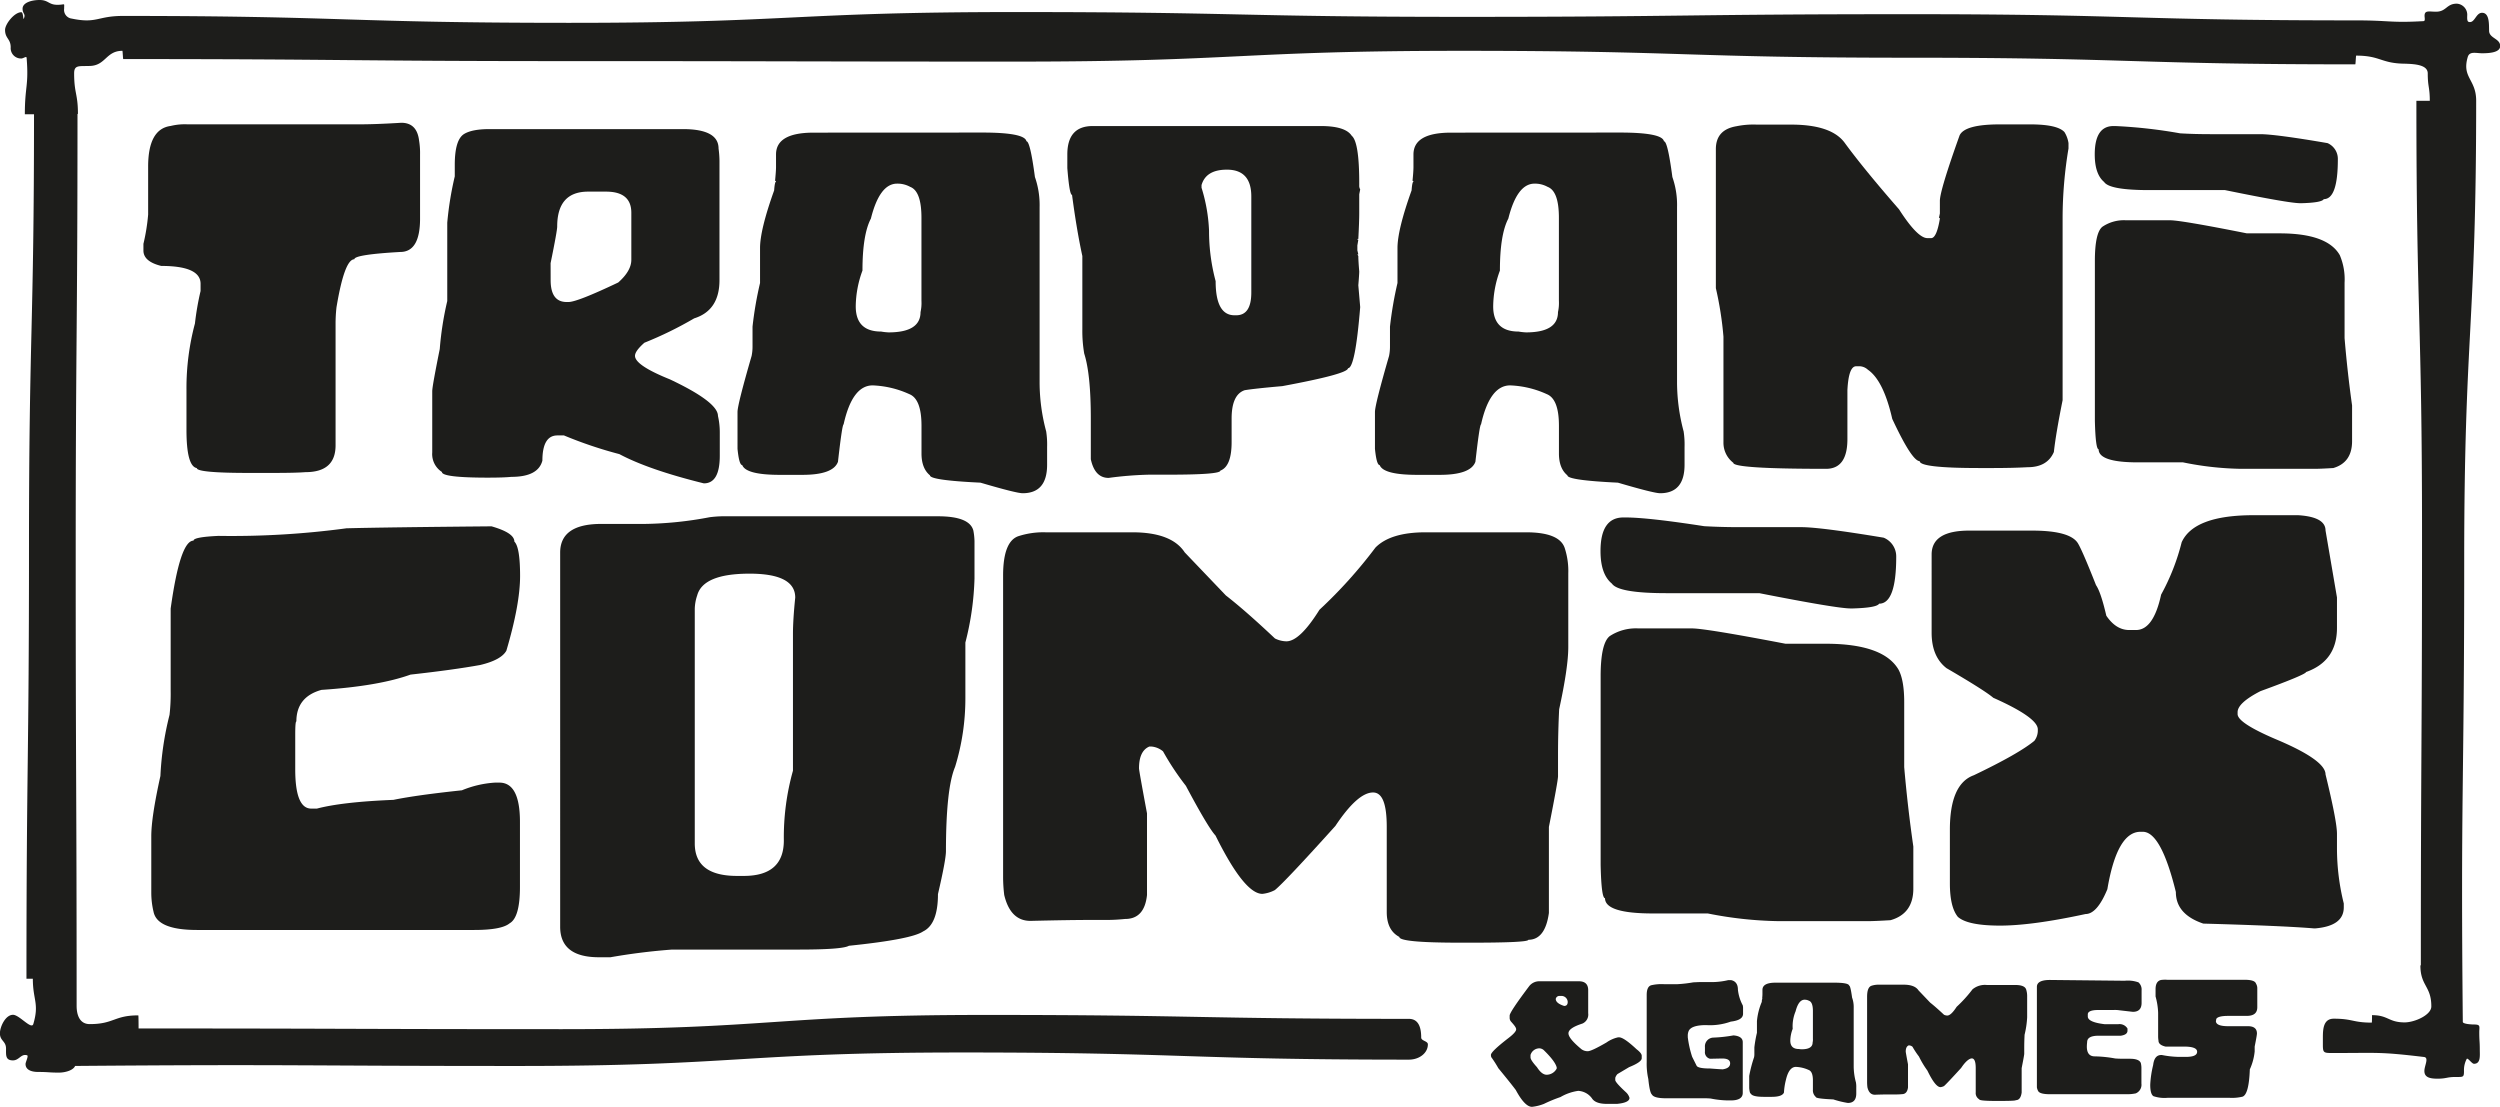
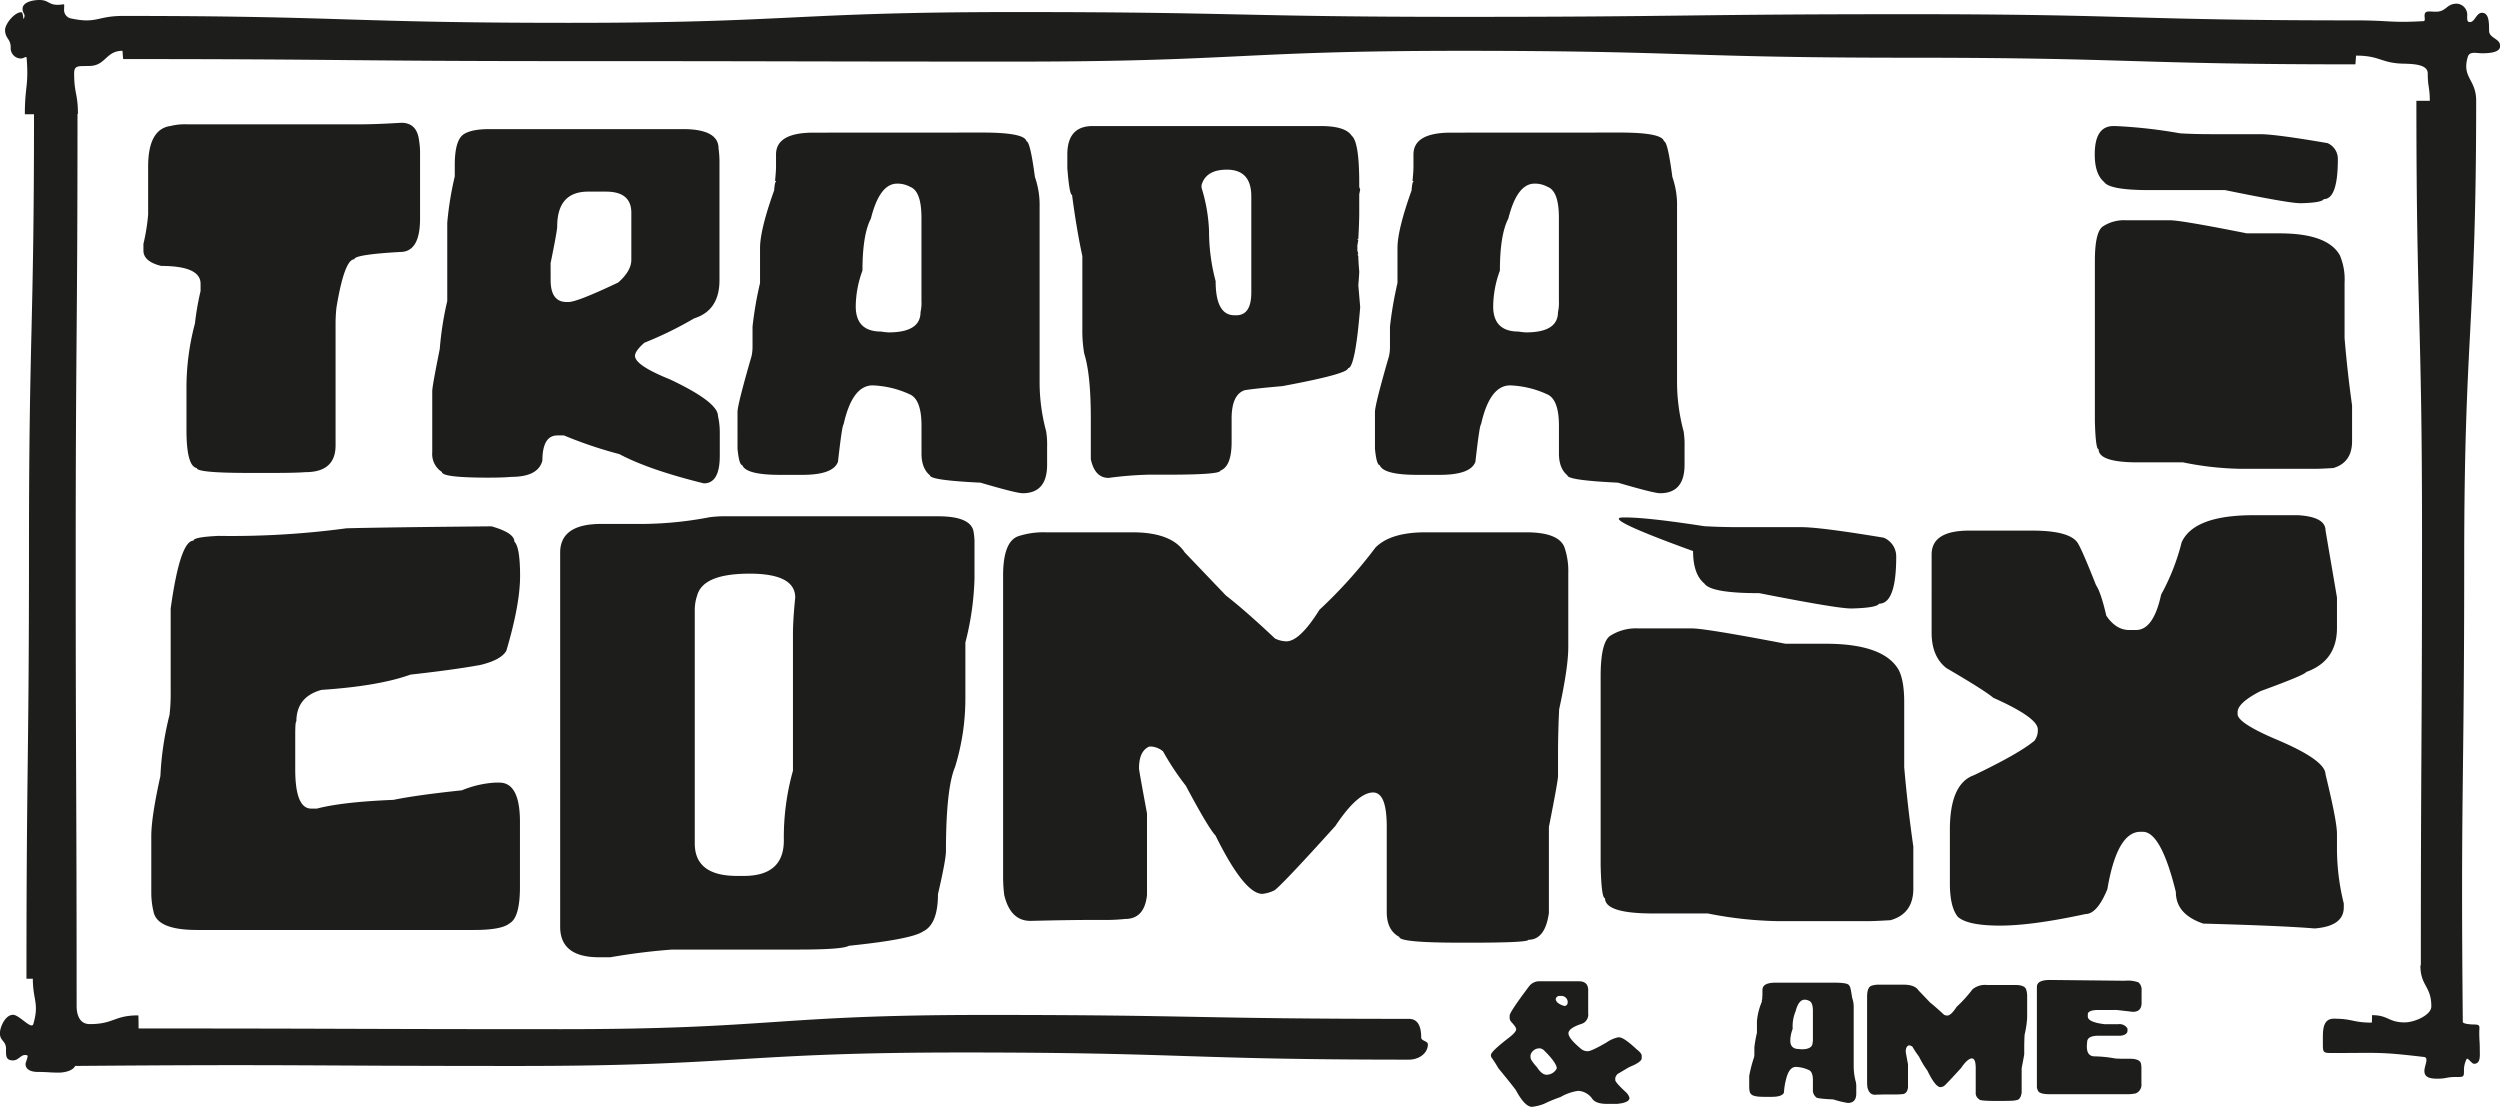
<svg xmlns="http://www.w3.org/2000/svg" viewBox="0 0 572.6 253.55">
  <g id="Layer_2" data-name="Layer 2">
    <g id="Layer_1-2" data-name="Layer 1">
      <path d="M91.91,28.12q3.6,0,4.08,4.1a17.48,17.48,0,0,1,.22,3.16v14.7q0,7.62-4.52,7.63-10.53.6-10.53,1.67-2.26,0-4.09,11a33.32,33.32,0,0,0-.21,3.91V102q0,6.14-6.88,6.14-2.2.18-7.53.18H57.08q-12,0-12-1.11-2.37-.42-2.37-8.75v-9.3a57.2,57.2,0,0,1,1.94-15.07,63.13,63.13,0,0,1,1.29-7.44V65q0-4.09-9-4.09-4.09-1-4.09-3.53V55.85a44.93,44.93,0,0,0,1.08-6.7v-11q0-8.61,5.16-9.3a13.43,13.43,0,0,1,3.87-.37H81.8Q85.78,28.5,91.91,28.12Z" style="fill:#1d1d1b" />
      <path d="M112.12,29.57h44.29q8.18,0,8.17,4.46a22.42,22.42,0,0,1,.21,2.79V64.17q0,6.93-5.8,8.75a85.14,85.14,0,0,1-11.4,5.58c-1.43,1.27-2.15,2.26-2.15,3q0,2.17,8,5.39,11,5.2,11,8.37a16.84,16.84,0,0,1,.42,3.72v5.4c0,4.22-1.21,6.33-3.65,6.33q-12.63-3.12-19.35-6.7a96.34,96.34,0,0,1-12.69-4.28h-1.5q-3.43,0-3.44,5.77c-.65,2.48-3,3.72-7.1,3.72q-1.77.18-5.37.18c-7,0-10.54-.43-10.54-1.3A4.87,4.87,0,0,1,99,103.62v-14c0-.8.58-4,1.72-9.67a73.06,73.06,0,0,1,1.72-11V51a74.76,74.76,0,0,1,1.72-10.6V37.75q0-5.76,2.15-7.07Q108.14,29.57,112.12,29.57Zm14,34.6q0,5,3.66,5h.43q2,0,11.39-4.47c2-1.77,3-3.5,3-5.21V48.73c0-3.22-1.93-4.84-5.8-4.84h-4.09q-7.09,0-7.09,8,0,1-1.51,8.38Z" style="fill:#1d1d1b" />
      <path d="M225,30.36q9.72,0,10.1,2,.85,0,1.94,8.19a19.42,19.42,0,0,1,1.07,6.88V87.66a43.45,43.45,0,0,0,1.51,11.16,19.8,19.8,0,0,1,.21,3.54v4.09q0,6.51-5.59,6.52-1.45,0-9.67-2.42Q213,110,213,108.87c-1.29-1.05-1.94-2.73-1.94-5V97.52q0-6.13-2.79-7.25a22.18,22.18,0,0,0-8.39-2q-4.68,0-6.66,8.93-.33,0-1.29,8.56c-.72,2-3.44,3-8.17,3h-5.16q-7.74,0-8.6-2.24-.71,0-1.08-3.72V94.36q0-1.68,3.23-12.84a10.63,10.63,0,0,0,.21-2.23V74.82a82.88,82.88,0,0,1,1.72-10v-8q0-4.19,3.23-13.21c.1-1.37.25-2,.43-2,0-.12-.08-.19-.22-.19.14-1.45.22-2.51.22-3.16V35.38q0-5,8.6-5ZM196,70.17q0,5.77,5.81,5.77a13.18,13.18,0,0,0,1.72.19q7.31,0,7.31-4.65a9.67,9.67,0,0,0,.21-2.61v-19q0-6.09-2.58-7.07a6,6,0,0,0-3-.74q-4,0-6,8-1.93,3.68-1.93,11.91A24.21,24.21,0,0,0,196,70.17Z" style="fill:#1d1d1b" />
      <path d="M302.51,28.87q5.64,0,7.09,2.23,1.72,1.44,1.72,10.79v.56a1.64,1.64,0,0,0,.22.93l-.22,1.12v4.28q0,1.95-.21,5.95h-.22c0,.12.07.19.22.19l-.22,1.3v1.12l.22.93h-.22l.22.37c0,.68.07,1.86.21,3.53,0,.41-.07,1.46-.21,3.17l.43,5q-1.14,14-2.8,14,0,1.31-15.05,4.1c-4.23.37-7.09.68-8.6.93q-3,1-3,6.51v5.39q0,5.54-2.58,6.52,0,.93-11.82.93h-4.52a82.64,82.64,0,0,0-9.25.74q-3.16,0-4.08-4.28v-9.3q0-10.18-1.51-14.89a30.77,30.77,0,0,1-.43-5.58V58.64q-1.29-5.91-2.36-14c-.4,0-.75-2-1.08-6.14V35.38q0-6.51,5.81-6.51ZM275.2,43a38.06,38.06,0,0,1,1.72,9.86,44.25,44.25,0,0,0,1.51,11.54q0,7.8,4.3,7.81h.42q3.45,0,3.45-5.21v-22c0-4.1-1.87-6.14-5.59-6.14-3.2,0-5.13,1.17-5.81,3.53Z" style="fill:#1d1d1b" />
      <path d="M371,30.36q9.72,0,10.11,2,.86,0,1.93,8.19a19.19,19.19,0,0,1,1.07,6.88V87.66a43.89,43.89,0,0,0,1.51,11.16,19.8,19.8,0,0,1,.21,3.54v4.09q0,6.51-5.59,6.52-1.44,0-9.67-2.42Q359,110,359,108.87c-1.29-1.05-1.94-2.73-1.94-5V97.52q0-6.13-2.79-7.25a22.13,22.13,0,0,0-8.39-2c-3.11,0-5.34,3-6.66,8.93q-.33,0-1.29,8.56c-.72,2-3.44,3-8.17,3H324.6q-7.74,0-8.6-2.24-.71,0-1.08-3.72V94.36q0-1.68,3.23-12.84a10.63,10.63,0,0,0,.21-2.23V74.82a85.16,85.16,0,0,1,1.72-10v-8q0-4.19,3.23-13.21c.1-1.37.25-2,.43-2,0-.12-.07-.19-.22-.19.15-1.45.22-2.51.22-3.16V35.38q0-5,8.6-5ZM342,70.17q0,5.77,5.81,5.77a13.36,13.36,0,0,0,1.72.19q7.31,0,7.31-4.65a9.67,9.67,0,0,0,.21-2.61v-19q0-6.09-2.58-7.07a6,6,0,0,0-3-.74q-4,0-6,8-1.93,3.68-1.93,11.91A24.21,24.21,0,0,0,342,70.17Z" style="fill:#1d1d1b" />
-       <path d="M402.37,28.54h7.85q9.36,0,12.37,4.28,4.29,5.86,12.36,15.12,4.24,6.6,6.5,6.6h.86c.83,0,1.51-1.48,2-4.46,0-.12-.07-.19-.21-.19l.21-1V46q0-2.37,4.52-15,1.19-2.51,9.19-2.51H465q6.24,0,7.85,1.77a6.76,6.76,0,0,1,.92,2.51V34a97.19,97.19,0,0,0-1.35,15.91V91.66q-1.56,7.77-2,11.86c-1,2.33-3,3.49-6,3.49q-3.5.19-8.12.19h-2.9q-13.71,0-13.71-1.58-1.77,0-6.29-9.68-2-8.79-5.58-11.26a3,3,0,0,0-1.78-.79h-.91q-1.72,0-2,5.45v11.25c0,4.53-1.64,6.79-4.9,6.79Q397,107.38,397,106a5.77,5.77,0,0,1-2.26-4.65V77.1A78.24,78.24,0,0,0,393,66V34.17c0-3,1.57-4.73,4.73-5.26A19.21,19.21,0,0,1,402.37,28.54Z" style="fill:#1d1d1b" />
      <path d="M484.08,28.87h.43a113.68,113.68,0,0,1,14.83,1.67c2.22.13,4.52.19,6.88.19h11.4q3.54,0,15.48,2.05a3.94,3.94,0,0,1,2.36,3.72q0,9.11-3.22,9.11-.43.8-5,.93h-.43q-2.58,0-17.2-3H492.25q-9.09,0-10.32-1.86c-1.44-1.21-2.15-3.32-2.15-6.33Q479.78,28.87,484.08,28.87Zm2.79,21.58H497q2.58,0,17.63,3h7.52q10.92,0,13.76,5A14.15,14.15,0,0,1,537,64.78V77.43q.64,7.72,1.72,15.44v8.19c0,3.25-1.44,5.3-4.3,6.14-1.94.12-3.37.18-4.3.18H513.32A70.89,70.89,0,0,1,500,105.9H489.67q-9,0-9-3-.7,0-.86-6.51V59.75q0-6.42,1.72-7.81A8.75,8.75,0,0,1,486.87,50.45Z" style="fill:#1d1d1b" />
      <path d="M112.58,120.55c3.48,1,5.23,2.15,5.23,3.5q1.31,1.26,1.31,7.89,0,6.47-3.14,17.09c-.79,1.42-2.79,2.52-6,3.28q-6.13,1.11-15.95,2.2-7.32,2.63-20.4,3.5-5.74,1.59-5.75,7.23c-.18,0-.26,1-.26,3.07v7.89q0,9,3.66,9h1.31q5.81-1.53,17.52-2,5.35-1.1,15.69-2.19a23.57,23.57,0,0,1,7.58-1.76h1q4.71,0,4.71,9v14.89q0,7-2.36,8.33-1.83,1.53-8.11,1.53H45.11q-9.09,0-9.94-4.16a18.72,18.72,0,0,1-.52-4.38V191.53q0-4.38,2.09-13.8a69.93,69.93,0,0,1,2.09-14,42.7,42.7,0,0,0,.26-5.48V139.39q2.16-15.55,5.23-15.56,0-.83,5.76-1.09A196.91,196.91,0,0,0,79.36,121Q88.33,120.77,112.58,120.55Z" style="fill:#1d1d1b" />
      <path d="M166.71,118.25h48.12q7.26,0,8.11,3.28a15,15,0,0,1,.26,2.41v8.55a65.69,65.69,0,0,1-2.09,14.68v12.7a53.14,53.14,0,0,1-2.36,15.78q-2.08,4.92-2.09,19.28,0,2-1.83,9.86,0,6.9-3.4,8.54-2.61,1.81-17,3.29-1.44.87-11.5.87h-29a141.66,141.66,0,0,0-14.12,1.76h-2.62q-8.9,0-8.89-7V126.57q0-6.57,9.41-6.57h9.94a84.73,84.73,0,0,0,14.91-1.54A27.72,27.72,0,0,1,166.71,118.25Zm-7.58,21.25v53.68q0,7.44,9.67,7.44h1.57q9.15,0,9.16-8.1a56.54,56.54,0,0,1,2.09-16V145.19c0-2.11.17-4.89.52-8.32q0-5.48-10.46-5.48-10.65,0-12,5A10.13,10.13,0,0,0,159.13,139.5Z" style="fill:#1d1d1b" />
      <path d="M239.48,121.92h19.87q9,0,12,4.6l9.42,9.86q4.51,3.5,11.24,9.85a6.07,6.07,0,0,0,2.62.66q3.07,0,7.58-7.23a107.92,107.92,0,0,0,12.82-14.24q3.46-3.51,11.5-3.5h23q7.77,0,8.89,3.72a17,17,0,0,1,.78,5.7v16.87q0,4.65-2.09,14.24c-.17,3.43-.26,6.94-.26,10.51v4.82q0,1.09-2.09,11.62v19.71q-.85,6.13-4.71,6.14,0,.66-13.07.66h-2.62q-13.86,0-13.86-1.32-2.88-1.53-2.88-5.69V189.4c0-5.26-1-7.89-3.14-7.89q-3.52,0-8.63,7.67Q294.34,201.95,292,203.86a7.72,7.72,0,0,1-2.87.87q-4.12,0-10.73-13.36-1.69-1.81-6.79-11.39a61.5,61.5,0,0,1-5.23-7.89,4.75,4.75,0,0,0-2.62-1.1h-.52q-2.36,1-2.36,5,0,.5,1.83,10.3V205q-.58,5.48-5,5.48c-1.52.15-2.83.22-3.92.22h-3.4q-5.29,0-14.38.22-4.58,0-6-5.92a34.16,34.16,0,0,1-.26-4.16v-69q0-7.71,3.4-9A18.54,18.54,0,0,1,239.48,121.92Z" style="fill:#1d1d1b" />
-       <path d="M371.81,118.52h.52q5.1,0,18,2,4.06.23,8.37.22H412.6q4.32,0,18.83,2.41a4.63,4.63,0,0,1,2.88,4.38q0,10.74-3.92,10.74-.52.93-6,1.09h-.52q-3.14,0-20.92-3.5H381.75q-11.06,0-12.56-2.19-2.61-2.14-2.61-7.45Q366.58,118.53,371.81,118.52Zm3.4,25.41H387.5q3.13,0,21.44,3.51h9.16q13.26,0,16.73,5.92c.87,1.6,1.31,4.09,1.31,7.44v14.9q.78,9.09,2.09,18.19v9.64q0,5.75-5.23,7.23c-2.35.14-4.1.22-5.23.22h-20.4a88.83,88.83,0,0,1-16.21-1.76H378.61q-11,0-11-3.5-.84,0-1-7.67V154.89c0-5,.69-8.11,2.09-9.2A10.91,10.91,0,0,1,375.21,143.93Z" style="fill:#1d1d1b" />
+       <path d="M371.81,118.52h.52q5.1,0,18,2,4.06.23,8.37.22H412.6q4.32,0,18.83,2.41a4.63,4.63,0,0,1,2.88,4.38q0,10.74-3.92,10.74-.52.93-6,1.09h-.52q-3.14,0-20.92-3.5q-11.06,0-12.56-2.19-2.61-2.14-2.61-7.45Q366.58,118.53,371.81,118.52Zm3.4,25.41H387.5q3.13,0,21.44,3.51h9.16q13.26,0,16.73,5.92c.87,1.6,1.31,4.09,1.31,7.44v14.9q.78,9.09,2.09,18.19v9.64q0,5.75-5.23,7.23c-2.35.14-4.1.22-5.23.22h-20.4a88.83,88.83,0,0,1-16.21-1.76H378.61q-11,0-11-3.5-.84,0-1-7.67V154.89c0-5,.69-8.11,2.09-9.2A10.91,10.91,0,0,1,375.21,143.93Z" style="fill:#1d1d1b" />
      <path d="M516.16,118h10.2q6.28.39,6.28,3.51l2.62,15.33v7q0,7.56-7.07,10.08c-.08.4-3.57,1.87-10.46,4.38-3.48,1.79-5.23,3.4-5.23,4.82v.44q0,2,8.63,5.7,11.5,4.81,11.51,8.11,2.61,10.68,2.62,13.58v3.51a52.65,52.65,0,0,0,1.56,12.48v.88c0,2.85-2.18,4.45-6.53,4.82H530q-7.18-.6-25.36-1.1-6.29-2.13-6.28-7.23-3.39-13.8-7.58-13.8h-.52q-5.37,0-7.59,13.15-2.35,5.69-5,5.69Q465.43,212,458.11,212c-4.93,0-8.15-.65-9.68-2-1.22-1.5-1.83-4.05-1.83-7.67V190.05q0-10.52,5.49-12.49,10.28-4.92,13.86-7.88a3.9,3.9,0,0,0,.79-2.19v-.44q0-2.69-10.2-7.23-1.91-1.65-10.72-6.79-3.4-2.64-3.4-8.11V127q0-5.48,8.63-5.47h14.38q8.63,0,10.46,2.85,1,1.58,4.18,9.64c.75,1.09,1.53,3.43,2.36,7q2.22,3.28,5.23,3.28h1.57q4,0,5.75-8.1a50.21,50.21,0,0,0,4.71-12Q502.5,118,516.16,118Z" style="fill:#1d1d1b" />
      <path d="M352.62,224.75h9c1.43,0,2.14.69,2.14,2.05v5.28a2.24,2.24,0,0,1-1.33,2.36c-2.12.68-3.19,1.42-3.19,2.23s1,2,3,3.66a2.43,2.43,0,0,0,1.41.44c.59,0,2-.67,4.3-2a7.37,7.37,0,0,1,2.66-1.18h.23c.72,0,2.06.91,4,2.73.78.6,1.18,1.1,1.18,1.49v.56c0,.61-1,1.29-2.89,2.05L370.47,246a2.18,2.18,0,0,0-.51.87v.5c0,.36.81,1.29,2.44,2.79a2.79,2.79,0,0,1,.82,1.3c0,.73-.94,1.18-2.82,1.37H368c-1.74,0-2.88-.44-3.41-1.31a4.18,4.18,0,0,0-3.11-1.67,11.12,11.12,0,0,0-4.07,1.42,32.8,32.8,0,0,0-3.78,1.56,10.51,10.51,0,0,1-2.74.68q-1.64,0-3.71-3.85c-.92-1.23-2.26-2.88-4-5a27.22,27.22,0,0,0-1.63-2.55,2.52,2.52,0,0,1-.07-.49q0-.76,4-3.85c1.18-.9,1.78-1.58,1.78-2s-.4-.92-1.19-1.8a1.34,1.34,0,0,1-.3-.74v-.62c0-.53,1.49-2.77,4.45-6.71A2.93,2.93,0,0,1,352.62,224.75Zm-2.07,16.88v.56c0,.41.49,1.15,1.48,2.24.73,1.15,1.47,1.73,2.22,1.73a2.63,2.63,0,0,0,2.3-1.42v-.25c-.22-.93-1.21-2.26-3-4a1.67,1.67,0,0,0-.89-.38h-.15A2.14,2.14,0,0,0,350.55,241.63Zm5.78-12.84c0,.66.64,1.2,1.92,1.61.55,0,.82-.31.82-.93a1.44,1.44,0,0,0-1.56-1.36h-.37A.84.84,0,0,0,356.33,228.79Z" style="fill:#1d1d1b" />
-       <path d="M395.83,224.49h.66c1,.2,1.56.92,1.56,2.17a9.75,9.75,0,0,0,1.11,3.6,2.72,2.72,0,0,1,.07.56v1.37c0,1-.94,1.58-2.81,1.8a14.06,14.06,0,0,1-5.63.8c-2.24,0-3.57.44-4,1.31a2.69,2.69,0,0,0-.22,1.17v.31a24,24,0,0,0,1,4.47l1,2c.17.45,1.21.68,3.11.68,1.68.13,2.64.19,2.89.19,1.14-.17,1.7-.62,1.7-1.37s-.61-1.11-1.85-1.11l-2.74.06a1.53,1.53,0,0,1-1.18-1.68v-1a2,2,0,0,1,2-2.17,32.69,32.69,0,0,0,4.51-.5h.08c1.38.13,2.07.65,2.07,1.55v11.61c0,1.15-.91,1.73-2.74,1.73h-.74a21.5,21.5,0,0,1-3.85-.43,14.41,14.41,0,0,0-1.56-.06h-8.66c-1.87,0-2.95-.29-3.26-.87-.33-.28-.61-1.46-.82-3.54a16,16,0,0,1-.37-3.85V227.9c0-1.25.32-2,1-2.23a10.4,10.4,0,0,1,3-.25h3a30.38,30.38,0,0,0,3.71-.43c.4,0,1-.06,1.85-.06h2.81A16.39,16.39,0,0,0,395.83,224.49Z" style="fill:#1d1d1b" />
      <path d="M420.05,225.07c2.23,0,3.39.22,3.48.68.2,0,.42.91.67,2.73a6.35,6.35,0,0,1,.37,2.29v13.41a14.35,14.35,0,0,0,.51,3.72,6,6,0,0,1,.08,1.18v1.37c0,1.44-.64,2.17-1.93,2.17a21.89,21.89,0,0,1-3.33-.81c-2.67-.11-4-.3-4-.56a2,2,0,0,1-.67-1.67v-2.11c0-1.37-.32-2.17-1-2.42a7.82,7.82,0,0,0-2.89-.69c-1.07,0-1.84,1-2.3,3a14.86,14.86,0,0,0-.44,2.86c-.25.66-1.18,1-2.81,1h-1.78c-1.78,0-2.77-.25-3-.74-.17,0-.29-.42-.37-1.25v-2.79a30,30,0,0,1,1.11-4.28,3.38,3.38,0,0,0,.07-.74V239.9a27.54,27.54,0,0,1,.59-3.35v-2.67a14.65,14.65,0,0,1,1.11-4.41c0-.45.09-.68.15-.68s0-.06-.07-.06c.05-.49.07-.84.07-1.06v-.93c0-1.12,1-1.67,3-1.67Zm-10,13.27c0,1.29.66,1.93,2,1.93a4.59,4.59,0,0,0,.59.06c1.68,0,2.52-.52,2.52-1.55a3,3,0,0,0,.07-.87v-6.33c0-1.35-.29-2.14-.89-2.36a2.12,2.12,0,0,0-1-.25c-.93,0-1.62.89-2.08,2.67a8.86,8.86,0,0,0-.66,4A7.88,7.88,0,0,0,410.05,238.34Z" style="fill:#1d1d1b" />
      <path d="M430.34,225.53H436c1.71,0,2.84.44,3.41,1.3l2.67,2.8q1.27,1,3.18,2.79a1.78,1.78,0,0,0,.74.18c.58,0,1.3-.68,2.15-2a30.53,30.53,0,0,0,3.63-4,4.46,4.46,0,0,1,3.26-1h6.52c1.47,0,2.31.35,2.52,1.06a5,5,0,0,1,.22,1.61V233a21.35,21.35,0,0,1-.59,4c-.05,1-.08,2-.08,3v1.36c0,.21-.2,1.31-.59,3.29v5.59c-.16,1.16-.61,1.74-1.33,1.74,0,.12-1.24.18-3.71.18h-.74c-2.62,0-3.93-.12-3.93-.37a1.66,1.66,0,0,1-.81-1.61v-5.53c0-1.49-.3-2.23-.89-2.23s-1.48.72-2.44,2.17q-3.29,3.61-3.93,4.16a2.33,2.33,0,0,1-.81.25q-1.17,0-3-3.79a21.34,21.34,0,0,1-1.93-3.22,18.74,18.74,0,0,1-1.48-2.24,1.3,1.3,0,0,0-.74-.31h-.15c-.44.2-.66.67-.66,1.43,0,.09.17,1.06.52,2.91v5.28c-.12,1-.59,1.55-1.41,1.55q-.64.06-1.11.06h-1c-1,0-2.35,0-4.07.07-.86,0-1.43-.56-1.7-1.68a9.36,9.36,0,0,1-.08-1.18V228.32c0-1.46.32-2.3,1-2.54A5.14,5.14,0,0,1,430.34,225.53Z" style="fill:#1d1d1b" />
      <path d="M486.66,224.63a7.15,7.15,0,0,1,3.13.37,2.17,2.17,0,0,1,.72,1.82v2.87c0,1.37-.66,2.06-2,2.06l-3.12-.36a7,7,0,0,0-1.31-.06h-3.48c-1.61,0-2.41.35-2.41,1v.48c0,.87,1.28,1.46,3.85,1.77h3.13a2.11,2.11,0,0,1,2.11,1v.48c0,.64-.51,1-1.53,1.16-.31,0-.72,0-1.23,0h-3.87q-2.61,0-2.61,1.47a9.12,9.12,0,0,0-.07,1c0,1.51.6,2.26,1.81,2.26a28.77,28.77,0,0,1,4.67.48c.61.05,1.35.07,2.24.07h1.17c1.42,0,2.24.34,2.48,1a4.94,4.94,0,0,1,.13,1.08v3.6a2.14,2.14,0,0,1-1.3,2.25,9.39,9.39,0,0,1-2,.19H469.51c-1.54,0-2.44-.25-2.69-.73a2.4,2.4,0,0,1-.29-.86v-23c0-1.05,1-1.58,3-1.58Z" style="fill:#1d1d1b" />
-       <path d="M496.42,224.41h17.7c1.54,0,2.41.29,2.59.87a2.06,2.06,0,0,1,.3,1.18v4.22c0,1.37-.82,2-2.45,2h-4.22c-1.6,0-2.52.25-2.74.74a1.53,1.53,0,0,1-.07.44c0,.78.93,1.18,2.81,1.18h4.52c1.38,0,2.07.56,2.07,1.67,0,.25-.17,1.26-.52,3v1.12a13.06,13.06,0,0,1-1.11,4.1q-.21,5.79-1.7,6.26a10.4,10.4,0,0,1-3,.25H496.49a7.9,7.9,0,0,1-3.26-.37c-.49-.31-.74-1.18-.74-2.61a23.35,23.35,0,0,1,.67-4.53c.18-1.53.8-2.29,1.85-2.29h.15a22.18,22.18,0,0,0,3.85.43h1.63c1.73,0,2.59-.39,2.59-1.18s-1-1.18-3-1.18H496c-1.08-.25-1.62-.7-1.62-1.36a6.49,6.49,0,0,1-.08-.87v-5.52a15.94,15.94,0,0,0-.59-3.73v-1.67c0-1.21.42-1.92,1.26-2.11A7.06,7.06,0,0,1,496.42,224.41Z" style="fill:#1d1d1b" />
      <path d="M568.49,2.93c-1.45,0-1.67,2.49-3.07,2.08-.41-.12-.33-1-.33-1.39A2.55,2.55,0,0,0,562.7.84c-2.37,0-2.37,1.84-4.75,1.84-1.58,0-2.63-.39-2.63.94,0,.43.21,1.2-.22,1.22-7.68.43-7.72-.17-15.41-.17-51.15,0-51.15-1.42-102.3-1.42s-51.16.61-102.31.61-51.15-1.1-102.3-1.1S181.62,5.23,130.46,5.23,79.31,3.65,28.15,3.65c-5.88,0-5.95,1.81-11.71.61A2,2,0,0,1,14.69,2c0-1.47.29-.9-1.46-.9C11.14,1.14,11.14,0,9.06,0,7.31,0,5.17.57,5.17,2c0,1.22.77,1.13.29,2.26-.19.47-.08-1.46-.59-1.46-1.58,0-3.71,2.72-3.71,4.05,0,2,1.29,2,1.29,4A2.37,2.37,0,0,0,4.87,13.4c.51,0,1.19-.65,1.23-.14.51,6.43-.41,6.46-.41,12.91h2.1c0,49.51-1.15,49.51-1.15,99s-.58,49.51-.58,99c0,0,1.46,0,1.46,0,0,4.92,1.51,5.64.11,10.37-.41,1.39-3.2-2.11-4.65-2.11-1.75,0-3,2.78-3,4.24,0,1.75,1.4,1.75,1.4,3.5,0,1.46-.17,2.7,1.58,2.7,1.45,0,1.84-1.58,3.24-1.17.41.12-.35,1.54-.35,2,0,1.33,1.31,1.82,2.9,1.82,2.37,0,2.37.15,4.75.15,1.58,0,3.8-.64,3.8-2,0-.43-1.35.49-.92.48,51.05-.42,51,0,102.09,0s51.06-3.09,102.11-3.09,51,1.64,102.11,1.64c2.38,0,4.35-1.5,4.35-3.5,0-.78-1.53-.78-1.53-1.56,0-2-.44-4.28-2.82-4.28-48.48,0-48.48-.9-97-.9s-48.48,3.26-97,3.26-48.47-.16-96.95-.16c0,0,0-3-.06-3-5.57,0-5.57,2-11.13,2-2.36,0-3-2.19-3-4.17,0-51.07-.21-51.07-.21-102.15s.41-51.07.41-102.14l.1,0c0-4.66-.87-4.66-.87-9.32,0-1.93,1.15-1.59,3.43-1.67,3.82,0,3.8-3.47,7.62-3.47.07,0,.13,1.9.2,1.89,51.11,0,51.11.47,102.23.47s51.11.11,102.22.11S283.91,11.64,335,11.64s51.12,1.58,102.23,1.58,51.12,1.52,102.23,1.52c.07,0,.13-2,.2-2,5.64,0,5.63,1.81,11.27,1.85,2.27.08,5.1.28,5.12,2.2,0,3.15.47,3.15.47,6.3,0,0-3.07,0-3.07,0,0,49.49,1.29,49.49,1.29,99s-.27,49.5-.27,99c0,0-.1,0-.1.07,0,4.67,2.52,4.68,2.5,9.36,0,1.94-3.75,3.62-6.07,3.65-3.76,0-3.76-1.66-7.51-1.66,0,0,0,1.71-.06,1.71-4.35,0-4.35-.9-8.7-.9-2.38,0-2.5,2.35-2.5,4.35,0,.78,0,.78,0,1.56,0,2,.17,1.95,2.55,1.95,10.26,0,10.42-.3,20.61.91,1.21.14.09,2,.09,3.2,0,1.46,1.23,1.77,3,1.77,2.09,0,2.09-.39,4.17-.39,1.75,0,1.9.08,1.9-1.38a5.5,5.5,0,0,1,.61-2.72c.2-.47,1.17,1.08,1.68,1.08,1.58,0,1.33-1.88,1.33-3.21,0-2-.12-2-.12-4,0-1.33.37-1.79-1.21-1.79-.51,0-2.56-.1-2.56-.6-.51-52.75.32-52.76.32-105.51s2.74-52.74,2.74-105.48c0-4.93-3.33-5.25-1.93-10,.41-1.39,1.87-.86,3.32-.86,1.75,0,4.11-.2,4.11-1.66,0-1.75-2.54-1.75-2.54-3.5C570.06,5.67,570.24,2.93,568.49,2.93Z" style="fill:#1d1d1b" />
    </g>
  </g>
</svg>